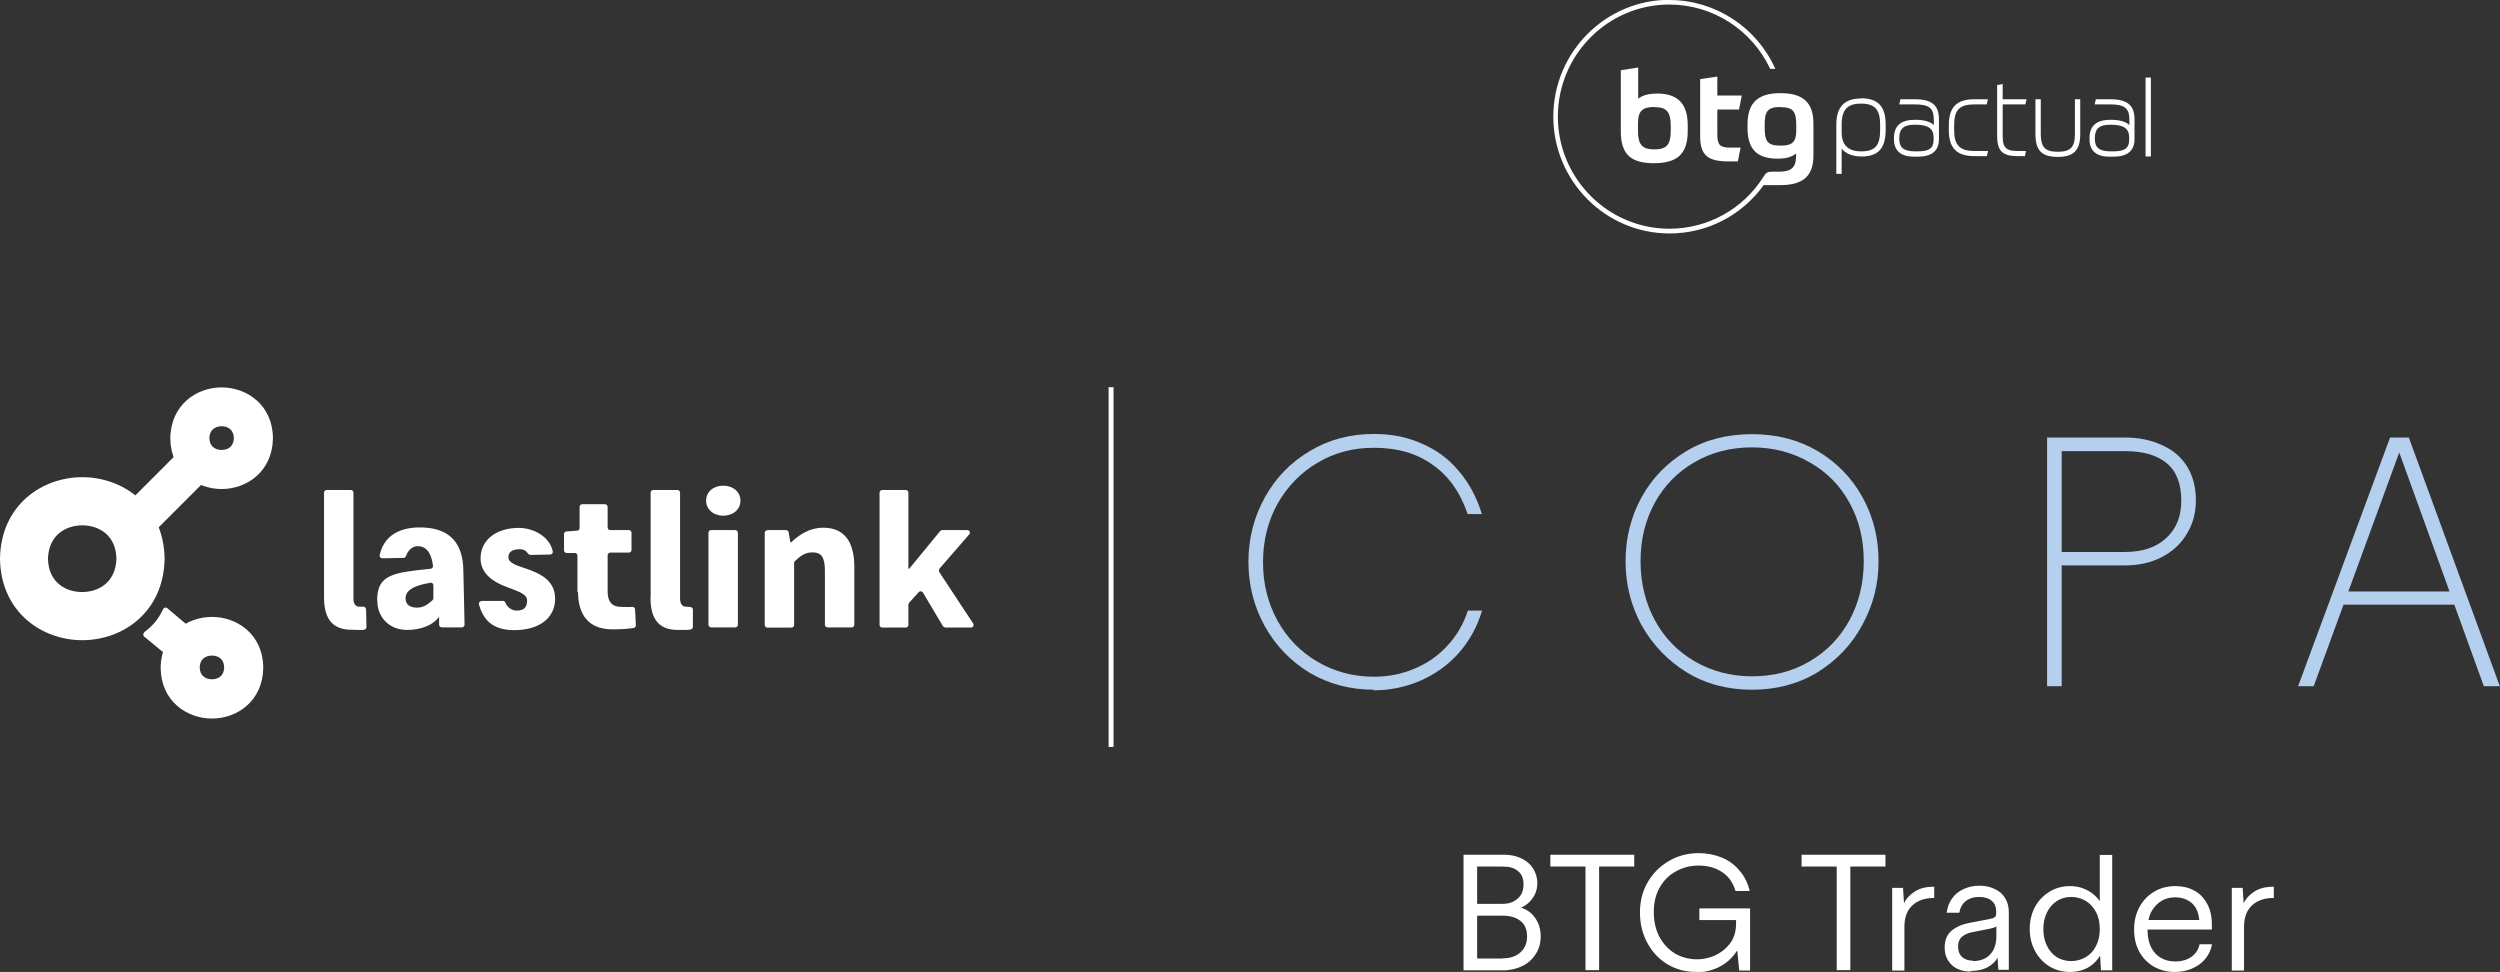
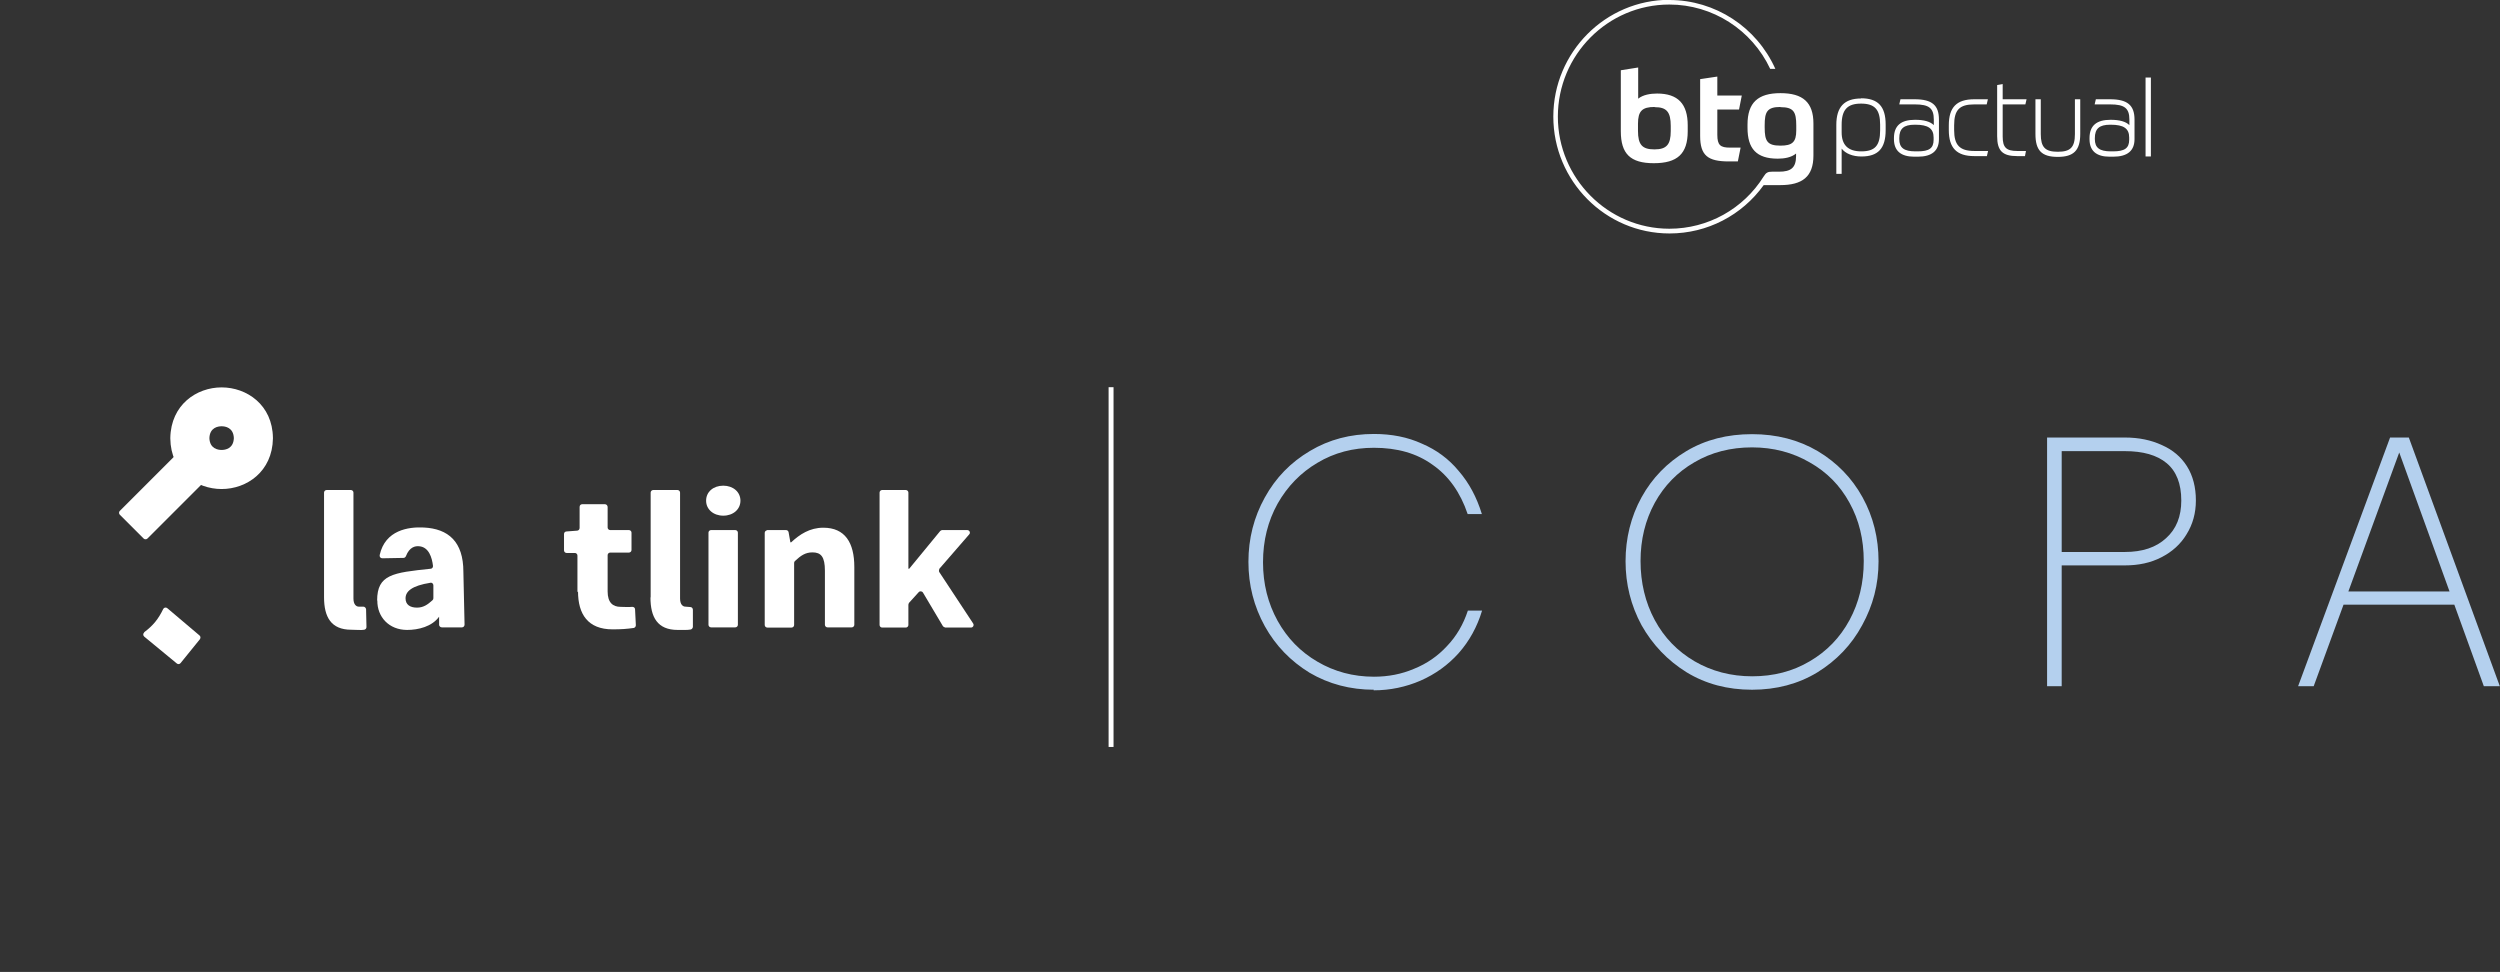
<svg xmlns="http://www.w3.org/2000/svg" id="Camada_2" data-name="Camada 2" viewBox="0 0 126.68 49.25">
  <rect x="0" y="0" width="126.68" height="49.25" fill="#333333" stroke="none" />
  <defs>
    <style>
      .cls-1 {
        fill: #fff;
      }

      .cls-2 {
        fill: #b4d0ee;
      }

      .cls-3 {
        fill: none;
        stroke: #fff;
        stroke-miterlimit: 10;
        stroke-width: .25px;
      }
    </style>
  </defs>
  <g id="DESENHO_LASTLINK" data-name="DESENHO LASTLINK">
    <g>
      <g>
        <path class="cls-1" d="M16.42,30.27v-5.31c0-.07.06-.13.13-.13h1.23c.07,0,.13.06.13.13v5.37c0,.31.15.41.27.41.04,0,.14,0,.23,0,.07,0,.13.06.14.13l.02.9c0,.07-.04.12-.11.14-.16.03-.39,0-.66,0-1.03,0-1.38-.65-1.38-1.65h0Z" />
        <path class="cls-1" d="M19.11,30.43c0-1.32.8-1.41,2.71-1.61.08,0,.13-.08.12-.15-.05-.42-.21-.95-.7-.99-.19-.02-.49.03-.67.5-.02.05-.07.09-.12.09l-1.08.02c-.09,0-.15-.08-.13-.17.28-1.26,1.46-1.43,2.23-1.39,1.25.06,2.01.72,2.01,2.24l.06,2.68c0,.08-.06.14-.13.14h-1.02c-.07,0-.13-.05-.14-.12v-.42c-.36.5-1.05.67-1.62.67-.92,0-1.52-.66-1.51-1.49h0ZM21.96,30.31v-.65c0-.08-.07-.15-.15-.13-.95.15-1.26.44-1.26.79,0,.32.23.47.58.47.32,0,.54-.15.79-.38.03-.03.04-.06.04-.1Z" />
-         <path class="cls-1" d="M24.38,30.45h1.09c.05,0,.11.02.13.07.18.43.55.42.59.42.44,0,.52-.26.52-.52,0-.33-.5-.47-1.02-.67-.62-.23-1.34-.64-1.34-1.45,0-.92.77-1.55,1.94-1.55.73,0,1.56.43,1.72,1.19.02.08-.05.16-.13.16l-1,.02s-.09-.02-.12-.06c-.09-.13-.19-.23-.42-.23-.39,0-.58.15-.58.4,0,.32.48.44,1,.62.64.23,1.37.58,1.37,1.49s-.72,1.59-2.08,1.59c-1.14,0-1.58-.58-1.78-1.3-.02-.09.04-.17.13-.17h0Z" />
        <path class="cls-1" d="M29.26,30.01v-1.86c0-.07-.06-.13-.13-.13h-.42c-.07,0-.13-.06-.13-.13v-.83c0-.07.05-.13.13-.13l.53-.04c.07,0,.13-.06.13-.14v-1.06c0-.08.05-.14.13-.14h1.16c.07,0,.13.07.13.14v1.04c0,.07.06.13.13.13h.95c.07,0,.13.06.13.13v.88c0,.07-.06.13-.13.13h-.95c-.07,0-.13.06-.13.13v1.84c0,.56.26.78.66.78.13,0,.41.02.59,0,.08,0,.14.05.14.13l.04.8c0,.07-.05.13-.11.14-.36.05-.62.07-1.07.07-1.25,0-1.75-.77-1.75-1.92h0Z" />
        <path class="cls-1" d="M32.97,30.27v-5.31c0-.07.06-.13.13-.13h1.23c.07,0,.13.06.13.13v5.37c0,.31.15.41.27.41.04,0,.15.01.25.02.07,0,.13.06.13.14v.87c-.01.06-.05.12-.12.13-.16.03-.37.02-.65.02-1.03,0-1.38-.65-1.38-1.65h0Z" />
        <path class="cls-1" d="M35.78,25.37c0-.45.37-.76.87-.76s.87.32.87.76-.37.76-.87.76-.87-.32-.87-.76ZM36.03,26.86h1.23c.07,0,.13.06.13.13v4.67c0,.07-.06.13-.13.13h-1.23c-.07,0-.13-.06-.13-.13v-4.67c0-.07.06-.13.13-.13Z" />
        <path class="cls-1" d="M38.85,26.86h.98c.07,0,.12.05.13.11l.09.51h.04c.43-.4.94-.74,1.63-.74,1.1,0,1.57.76,1.57,1.99v2.93c0,.07-.06.13-.13.13h-1.23c-.07,0-.13-.06-.13-.13v-2.74c0-.71-.2-.93-.63-.93-.36,0-.59.16-.89.44-.03.03-.04.06-.04.1v3.14c0,.07-.06.13-.13.13h-1.23c-.07,0-.13-.06-.13-.13v-4.67c0-.07.06-.13.13-.13h0Z" />
        <path class="cls-1" d="M44.7,24.83h1.2c.07,0,.13.06.13.13v3.86h.04l1.57-1.91s.06-.05.1-.05h1.27c.12,0,.18.14.1.22l-1.51,1.74s-.04.11-.01.16l1.72,2.61c.06.09,0,.21-.11.21h-1.3s-.09-.03-.12-.07l-1.01-1.7c-.05-.08-.16-.09-.22-.02l-.49.54s-.03.06-.03.09v1.03c0,.07-.06.13-.13.13h-1.2c-.07,0-.13-.06-.13-.13v-6.71c0-.07.06-.13.13-.13Z" />
        <path class="cls-1" d="M11.23,24.78c-1.27,0-2.58-.88-2.6-2.56v-.03c.03-1.68,1.33-2.56,2.6-2.56s2.58.88,2.6,2.56v.03c-.03,1.68-1.33,2.56-2.6,2.56ZM10.61,22.2c.02.54.44.6.62.6s.6-.06.62-.6c-.02-.54-.44-.6-.62-.6s-.6.06-.62.6Z" />
-         <path class="cls-1" d="M10.74,36.41c-1.27,0-2.58-.88-2.6-2.56v-.03c.03-1.68,1.33-2.56,2.6-2.56s2.58.88,2.6,2.56v.03c-.03,1.68-1.33,2.56-2.6,2.56ZM10.12,33.82c.02.54.44.6.62.6s.6-.06.62-.6c-.02-.54-.44-.6-.62-.6s-.6.06-.62.6Z" />
-         <path class="cls-1" d="M4.17,32.44c-2.04,0-4.12-1.41-4.17-4.11v-.04c.05-2.7,2.13-4.11,4.17-4.11s4.12,1.41,4.17,4.11v.04c-.05,2.7-2.13,4.11-4.17,4.11h0ZM2.43,28.31c.03,1.25.95,1.69,1.73,1.69s1.7-.44,1.74-1.69c-.03-1.25-.95-1.69-1.73-1.69s-1.7.44-1.74,1.69Z" />
        <path class="cls-1" d="M9,22.96l-2.93,2.93c-.05.05-.05.14,0,.19l1.21,1.21c.05.05.14.05.19,0l2.93-2.93c.05-.05.05-.14,0-.19l-1.21-1.21c-.05-.05-.14-.05-.19,0Z" />
        <path class="cls-1" d="M7.3,32.04c.46-.34.73-.68.97-1.18.04-.08.14-.1.21-.04l1.63,1.38c.06.05.06.13.02.19l-.98,1.21c-.05.06-.13.07-.19.02l-1.65-1.36c-.07-.06-.07-.16,0-.21h0Z" />
      </g>
      <line class="cls-3" x1="56.3" y1="37.85" x2="56.3" y2="19.62" />
      <g>
        <path class="cls-2" d="M69.62,34.95c-1.2,0-2.29-.29-3.26-.86-.96-.59-1.72-1.37-2.27-2.36-.55-1-.83-2.08-.83-3.26s.28-2.27.83-3.26c.55-1,1.31-1.78,2.29-2.36.97-.58,2.05-.86,3.24-.86.9,0,1.71.16,2.43.49.73.31,1.36.77,1.87,1.39.52.6.91,1.33,1.17,2.18h-.72c-.37-1.1-.97-1.94-1.78-2.5-.8-.58-1.79-.86-2.97-.86-1.06,0-2.01.25-2.86.76-.85.5-1.52,1.19-2.02,2.07-.49.88-.74,1.87-.74,2.97s.25,2.08.74,2.97c.49.88,1.16,1.57,2.02,2.07.85.5,1.81.76,2.86.76.72,0,1.4-.13,2.03-.4.65-.26,1.21-.65,1.67-1.15.48-.5.83-1.1,1.06-1.8h.72c-.25.83-.65,1.55-1.19,2.16-.54.6-1.18,1.06-1.93,1.39-.74.32-1.54.49-2.38.49Z" />
        <path class="cls-2" d="M88.78,34.95c-1.24,0-2.34-.29-3.31-.88-.97-.6-1.73-1.4-2.29-2.39-.54-1-.81-2.08-.81-3.24s.27-2.26.81-3.24c.54-.98,1.3-1.76,2.27-2.34.97-.58,2.08-.86,3.33-.86s2.36.29,3.33.86c.97.58,1.73,1.36,2.27,2.34.54.98.81,2.06.81,3.24s-.28,2.24-.83,3.24c-.54,1-1.3,1.79-2.27,2.39-.97.59-2.08.88-3.31.88ZM88.78,34.27c1.09,0,2.06-.25,2.92-.76.86-.5,1.54-1.2,2.02-2.09.48-.89.72-1.88.72-2.99s-.24-2.08-.72-2.95c-.48-.88-1.15-1.56-2.02-2.05-.86-.5-1.84-.76-2.92-.76s-2.07.25-2.93.76c-.85.49-1.52,1.18-2,2.05-.48.88-.72,1.86-.72,2.95s.24,2.1.72,2.99c.48.89,1.15,1.58,2.02,2.09.86.5,1.84.76,2.92.76Z" />
        <path class="cls-2" d="M103.73,22.17h3.94c.71,0,1.33.13,1.87.38.55.24.98.6,1.28,1.08.3.48.45,1.06.45,1.73,0,.64-.16,1.21-.47,1.71-.3.5-.73.89-1.28,1.17-.54.28-1.16.41-1.85.41h-3.2v6.12h-.74v-12.6ZM107.67,27.97c.89,0,1.58-.23,2.09-.7.52-.47.77-1.1.77-1.91,0-.85-.25-1.48-.74-1.89-.49-.41-1.2-.61-2.12-.61h-3.2v5.11h3.2Z" />
        <path class="cls-2" d="M121.11,22.17h.95l4.61,12.6h-.81l-4.43-12.24h.29l-4.48,12.24h-.79l4.66-12.6ZM118.77,29.97h5.58l.27.67h-6.12l.27-.67Z" />
-         <path class="cls-1" d="M74.16,43.31h2.04c.33,0,.62.06.88.18.26.12.46.29.6.51.14.22.22.47.22.75,0,.2-.04.39-.12.56-.08.17-.2.33-.35.46-.15.13-.34.23-.56.3l-.03-.14c.4.08.7.25.91.53.21.27.32.6.32.99,0,.33-.08.63-.25.89-.16.26-.39.47-.68.61-.29.14-.61.22-.97.22h-2.01v-5.85ZM76.15,48.56c.25,0,.46-.04.64-.13.18-.09.33-.22.43-.38.11-.17.16-.36.16-.59,0-.36-.11-.62-.33-.79-.22-.18-.52-.27-.9-.27h-1.3v2.17h1.3ZM76.15,45.8c.21,0,.39-.04.54-.12.16-.08.29-.2.38-.34.09-.15.13-.32.13-.52,0-.3-.09-.53-.28-.68-.18-.16-.44-.23-.77-.23h-1.3v1.89h1.3ZM80.34,43.31h.69v5.85h-.69v-5.85ZM78.56,43.31h4.25v.6h-4.25v-.6ZM85.94,49.25c-.53,0-1.02-.13-1.45-.39-.43-.26-.77-.62-1.02-1.09-.25-.46-.37-.98-.37-1.54s.13-1.08.4-1.54c.27-.46.63-.81,1.08-1.07.45-.26.95-.39,1.49-.39.43,0,.83.08,1.19.23.36.15.65.37.89.66.25.29.42.63.51,1.03h-.72c-.12-.42-.34-.74-.68-.96-.33-.22-.72-.33-1.19-.33-.42,0-.81.1-1.16.3-.35.19-.62.47-.82.83-.2.36-.29.76-.29,1.22,0,.49.1.91.29,1.27.2.36.46.64.79.84.33.19.71.29,1.13.29.28,0,.57-.06.86-.18.3-.13.56-.33.77-.59.21-.27.32-.6.33-.99v-.23h-1.86v-.59h2.57v3.15h-.55l-.13-1.32.13.12c-.13.26-.31.49-.53.69-.22.19-.48.35-.77.45-.28.1-.58.15-.89.15ZM93.07,43.31h.69v5.85h-.69v-5.85ZM91.29,43.31h4.25v.6h-4.25v-.6ZM95.89,44.99h.54l.05.78c.12-.25.31-.45.57-.61.26-.16.58-.23.96-.23v.57c-.33,0-.6.06-.83.18-.22.12-.39.28-.51.5-.11.21-.17.46-.17.75v2.25h-.62v-4.18ZM99.85,49.23c-.23,0-.45-.04-.65-.13-.2-.09-.36-.23-.48-.42-.12-.18-.18-.41-.18-.67,0-.36.11-.64.34-.84.23-.2.55-.34.94-.41l.94-.18c.16-.03.26-.06.31-.1.06-.04.08-.11.08-.2v-.08c0-.24-.07-.42-.22-.55-.15-.13-.36-.2-.64-.2s-.5.07-.68.21c-.17.13-.28.33-.33.59h-.64c.04-.28.13-.53.28-.73.15-.21.34-.36.58-.47.24-.11.5-.17.79-.17s.55.05.77.16c.23.1.41.25.53.45.13.2.2.44.2.72v2.93h-.53l-.04-.61h0c-.11.2-.28.36-.52.49-.23.12-.51.18-.84.18ZM99.96,48.7c.38,0,.67-.11.88-.33.21-.22.32-.53.32-.93v-.63l.07.03c-.02.06-.06.1-.13.14-.07.03-.16.06-.28.08l-.85.17c-.25.04-.43.13-.56.24-.13.12-.19.28-.19.49,0,.23.07.41.21.54.14.12.33.18.55.18ZM104.89,49.25c-.38,0-.72-.09-1.04-.28-.31-.19-.55-.45-.73-.78-.18-.33-.27-.71-.27-1.12s.09-.79.27-1.12c.18-.33.43-.58.74-.77.31-.19.66-.28,1.04-.28s.74.11,1.05.32c.31.21.54.51.69.9l-.24-.23v-2.57h.63v5.85h-.57l-.06-1.04.2-.14c-.08.28-.21.52-.39.71-.17.19-.37.33-.6.42-.23.09-.47.13-.71.13ZM104.95,48.7c.27,0,.52-.07.74-.2.22-.13.4-.32.52-.57.13-.25.19-.53.19-.85s-.06-.62-.19-.86c-.13-.25-.3-.43-.52-.57-.22-.13-.46-.2-.74-.2s-.51.07-.73.21c-.21.14-.38.33-.5.58-.12.25-.18.52-.18.84s.06.59.18.84c.12.25.29.44.5.58.22.13.46.2.73.2ZM110.19,49.25c-.38,0-.72-.09-1.04-.26-.31-.18-.56-.43-.74-.75-.18-.32-.27-.7-.27-1.14s.09-.8.27-1.14c.18-.33.43-.59.75-.78.32-.19.68-.28,1.08-.28.34,0,.65.07.93.22.28.14.5.37.66.66.17.29.25.65.25,1.08,0,.05,0,.09,0,.12v.12h-3.41v-.48h2.94l-.16.08c-.02-.28-.08-.52-.19-.7-.11-.18-.26-.32-.44-.4-.18-.09-.38-.13-.59-.13-.27,0-.51.06-.72.19-.21.13-.38.32-.51.56-.12.25-.18.54-.18.89s.06.65.18.89c.12.24.29.42.5.54.21.12.45.18.73.18.32,0,.59-.08.81-.23.22-.16.36-.37.42-.64h.63c-.06.3-.18.55-.36.76-.18.21-.41.37-.68.48-.26.11-.54.16-.84.16ZM113.1,44.99h.54l.05.78c.12-.25.31-.45.57-.61.26-.16.58-.23.96-.23v.57c-.33,0-.6.06-.83.18-.22.12-.39.28-.51.5-.11.21-.17.46-.17.75v2.25h-.62v-4.18Z" />
        <path class="cls-1" d="M84.59,0c2.32,0,4.42,1.37,5.37,3.49h-.26c-.93-1.98-2.92-3.26-5.11-3.26-3.12,0-5.65,2.55-5.65,5.68s2.54,5.68,5.65,5.68c1.95,0,3.75-1,4.78-2.65h0c.12-.2.22-.24.42-.24h.36c.6,0,.86-.2.86-.79v-.13c-.24.2-.59.26-.93.26-1.08,0-1.53-.51-1.53-1.56v-.17c0-1.11.53-1.59,1.67-1.59s1.67.47,1.67,1.54v1.62c0,1.08-.57,1.5-1.68,1.5h-.84c-1.1,1.53-2.86,2.45-4.77,2.45-3.25,0-5.89-2.66-5.89-5.92s2.64-5.92,5.89-5.92ZM94.3,4.98c.86,0,1.25.41,1.25,1.33v.28c0,.93-.38,1.34-1.23,1.34-.44,0-.81-.15-1-.4v1.28h-.27v-2.48c0-.91.4-1.34,1.26-1.34ZM83.01,5c.25-.2.62-.26.96-.26,1.06,0,1.55.53,1.55,1.61v.3c0,1.15-.53,1.62-1.72,1.62s-1.67-.48-1.67-1.62v-3.09l.88-.14v1.59ZM87.02,4.84h1.24l-.14.71h-1.1v1.28c0,.53.16.65.64.65h.54l-.14.7h-.46c-1.06,0-1.45-.3-1.45-1.29v-2.88l.87-.13v.96ZM103.41,5.03v1.76c0,.67.22.9.86.9s.87-.22.87-.9v-1.76h.27v1.76c0,.83-.33,1.16-1.14,1.16-.82,0-1.13-.33-1.13-1.16v-1.76h.28ZM97.02,5.03c.88,0,1.23.3,1.23,1.03v.99c0,.59-.36.89-1.07.89h-.18c-.68,0-1.03-.3-1.03-.89v-.05c0-.63.35-.93,1.07-.93.45,0,.77.09.95.27v-.28c0-.58-.24-.77-.96-.77h-.79l.06-.26h.73ZM106.92,5.03c.88,0,1.24.3,1.24,1.03v.99c0,.59-.36.89-1.08.89h-.18c-.68,0-1.02-.3-1.02-.89v-.05c0-.63.35-.93,1.07-.93.45,0,.77.09.95.27v-.28c0-.58-.25-.77-.97-.77h-.79l.06-.26h.73ZM108.99,3.93v4h-.27v-4h.27ZM100.73,5.03l-.06.26h-.63c-.75,0-1.02.28-1.02,1.06v.24c0,.76.28,1.06,1.02,1.06h.7l-.06.26h-.64c-.89,0-1.29-.41-1.29-1.32v-.24c0-.92.4-1.32,1.29-1.32h.69ZM101.48,5.03h1.21l-.06.26h-1.15v1.63c0,.55.18.73.73.73h.45l-.05.26h-.4c-.74,0-1.01-.27-1.01-1.01v-2.59l.28-.05v.75ZM97.01,6.32c-.54,0-.77.2-.77.68v.05c0,.44.24.62.82.62h.11c.59,0,.81-.16.81-.59v-.11c0-.46-.28-.65-.92-.65h-.05ZM106.92,6.32c-.54,0-.77.2-.77.68v.05c0,.44.24.62.81.62h.11c.59,0,.82-.16.82-.59v-.11c0-.46-.28-.65-.93-.65h-.05ZM94.3,5.25c-.69,0-.98.31-.98,1.07v.39c0,.64.33.96.99.96.7,0,.96-.29.96-1.07v-.28c0-.77-.27-1.07-.97-1.07ZM83.84,5.42c-.63,0-.84.21-.84.85v.36c0,.7.21.94.83.94s.83-.24.83-.93v-.26c0-.71-.21-.95-.81-.95ZM90.22,5.42c-.68,0-.8.25-.8.93v.11c0,.69.13.92.8.92.6,0,.8-.18.8-.77v-.25c0-.69-.13-.93-.8-.93Z" />
      </g>
    </g>
  </g>
</svg>